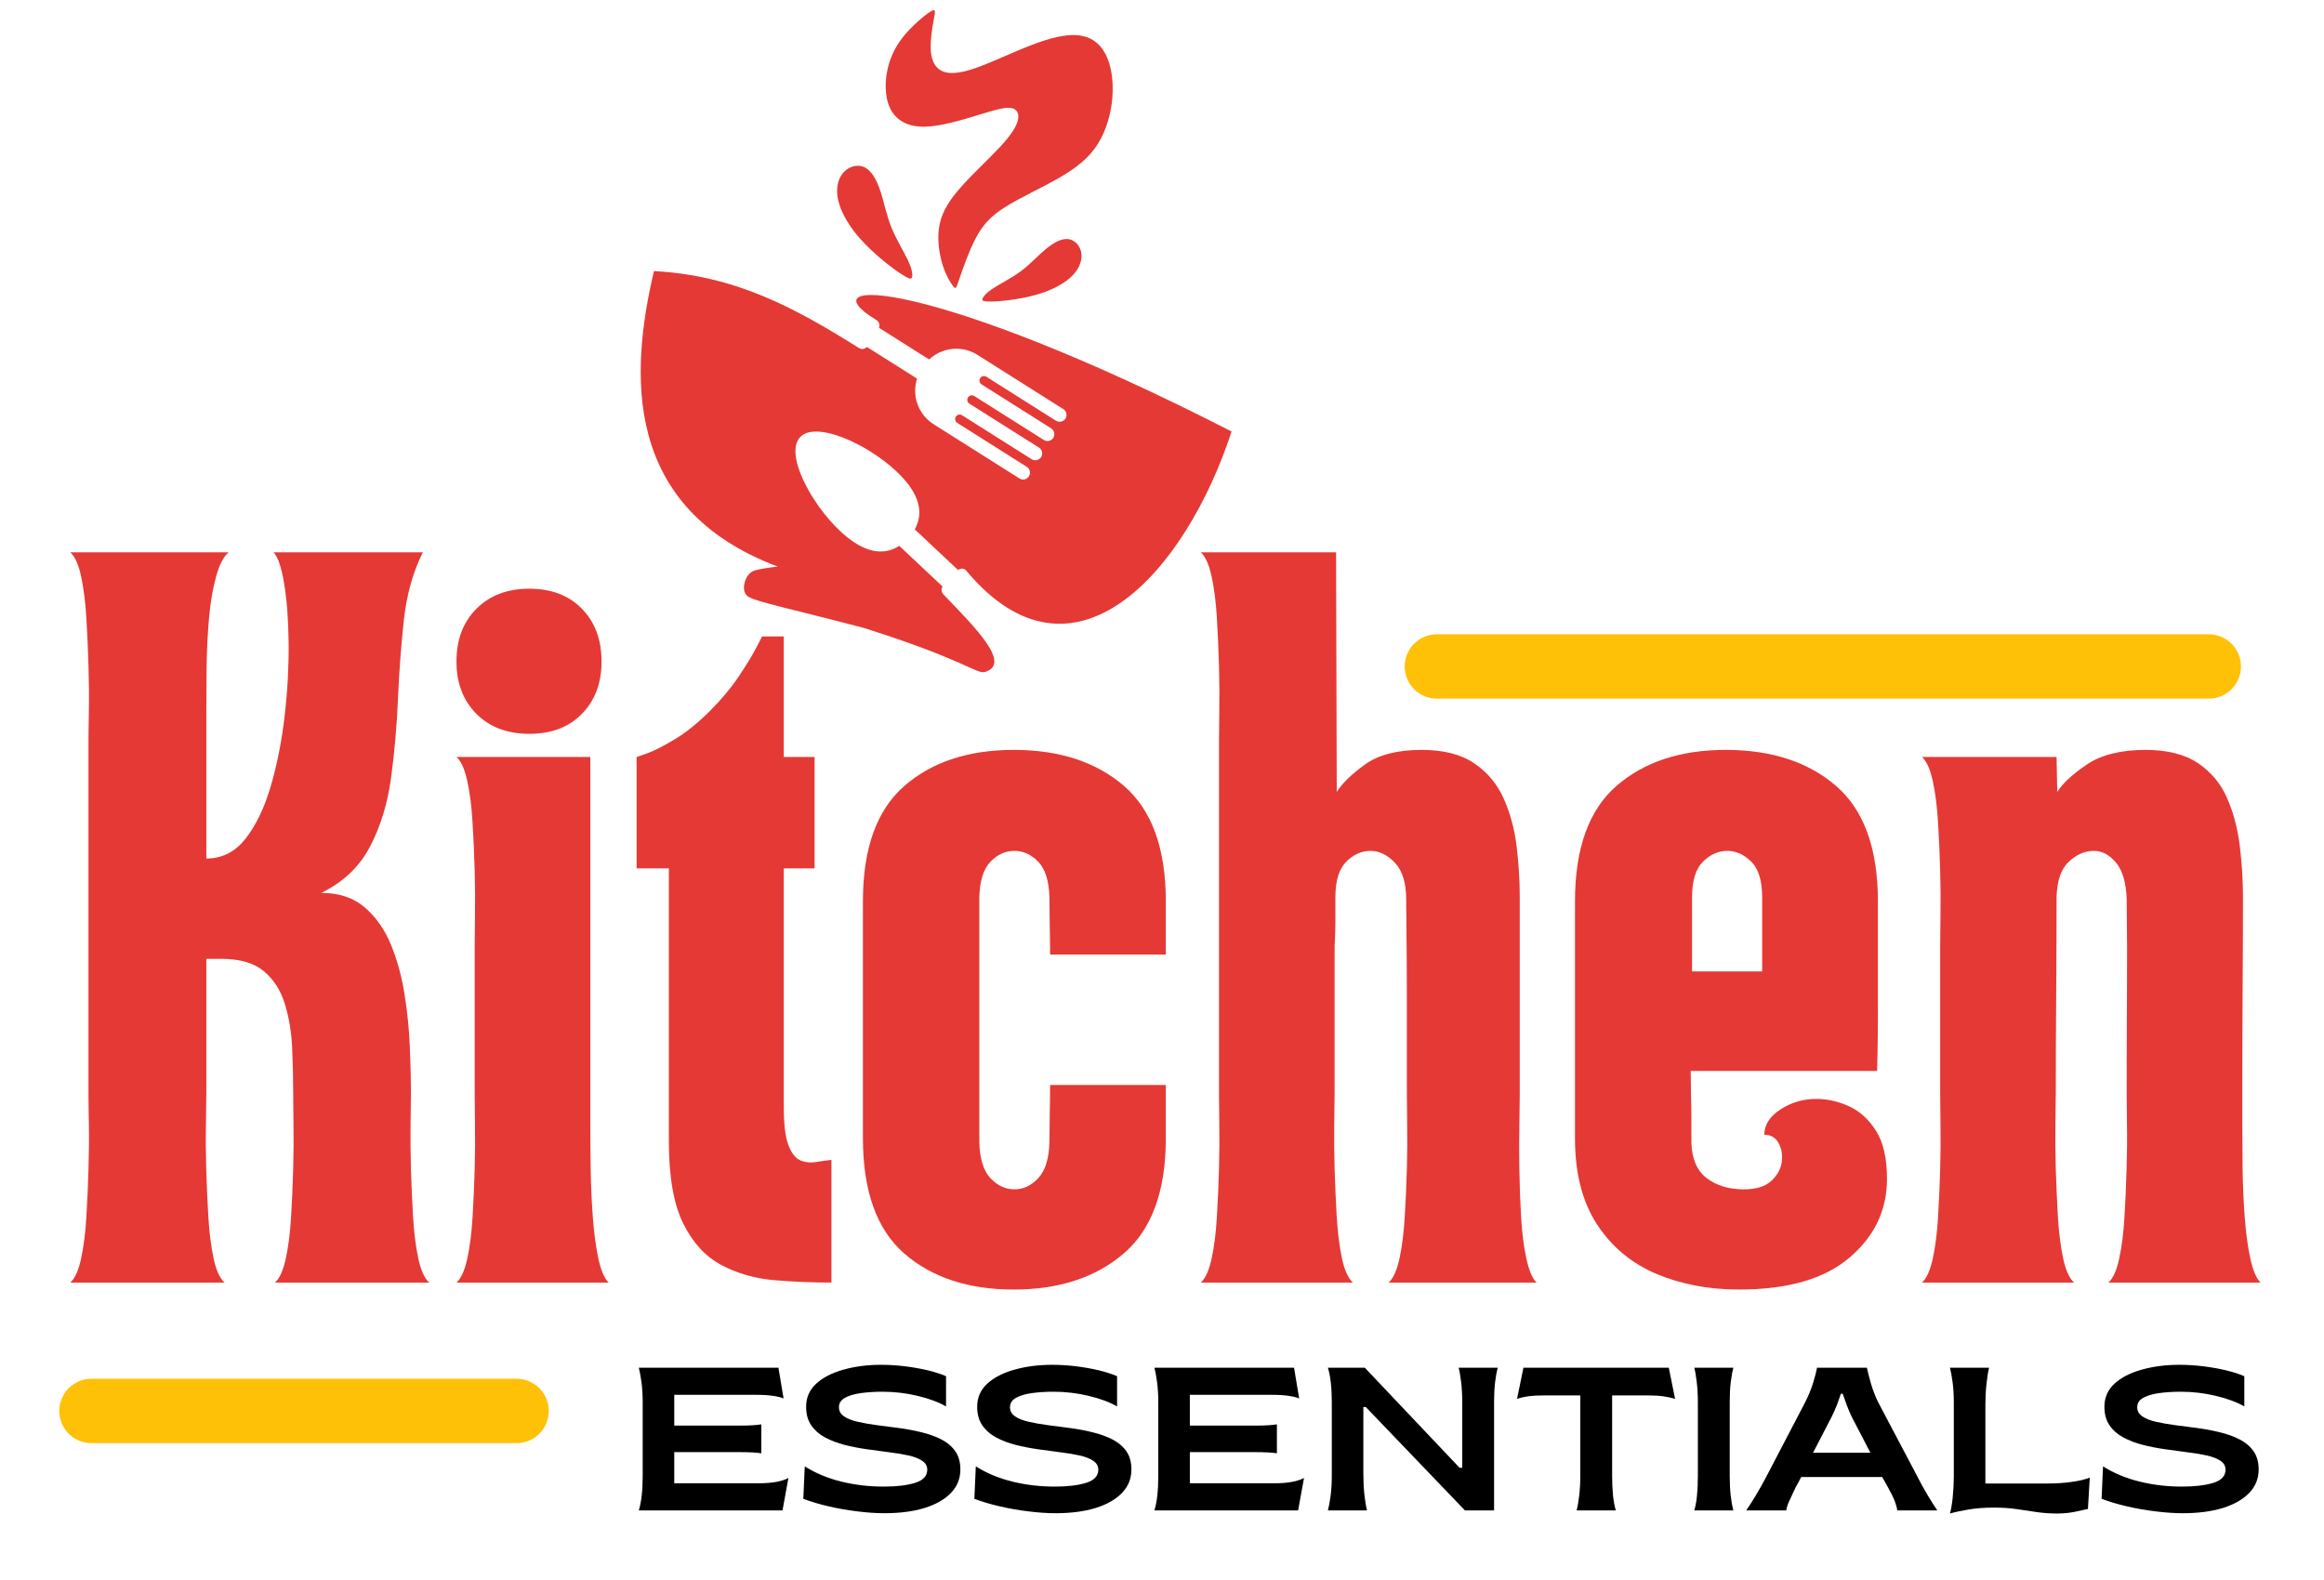
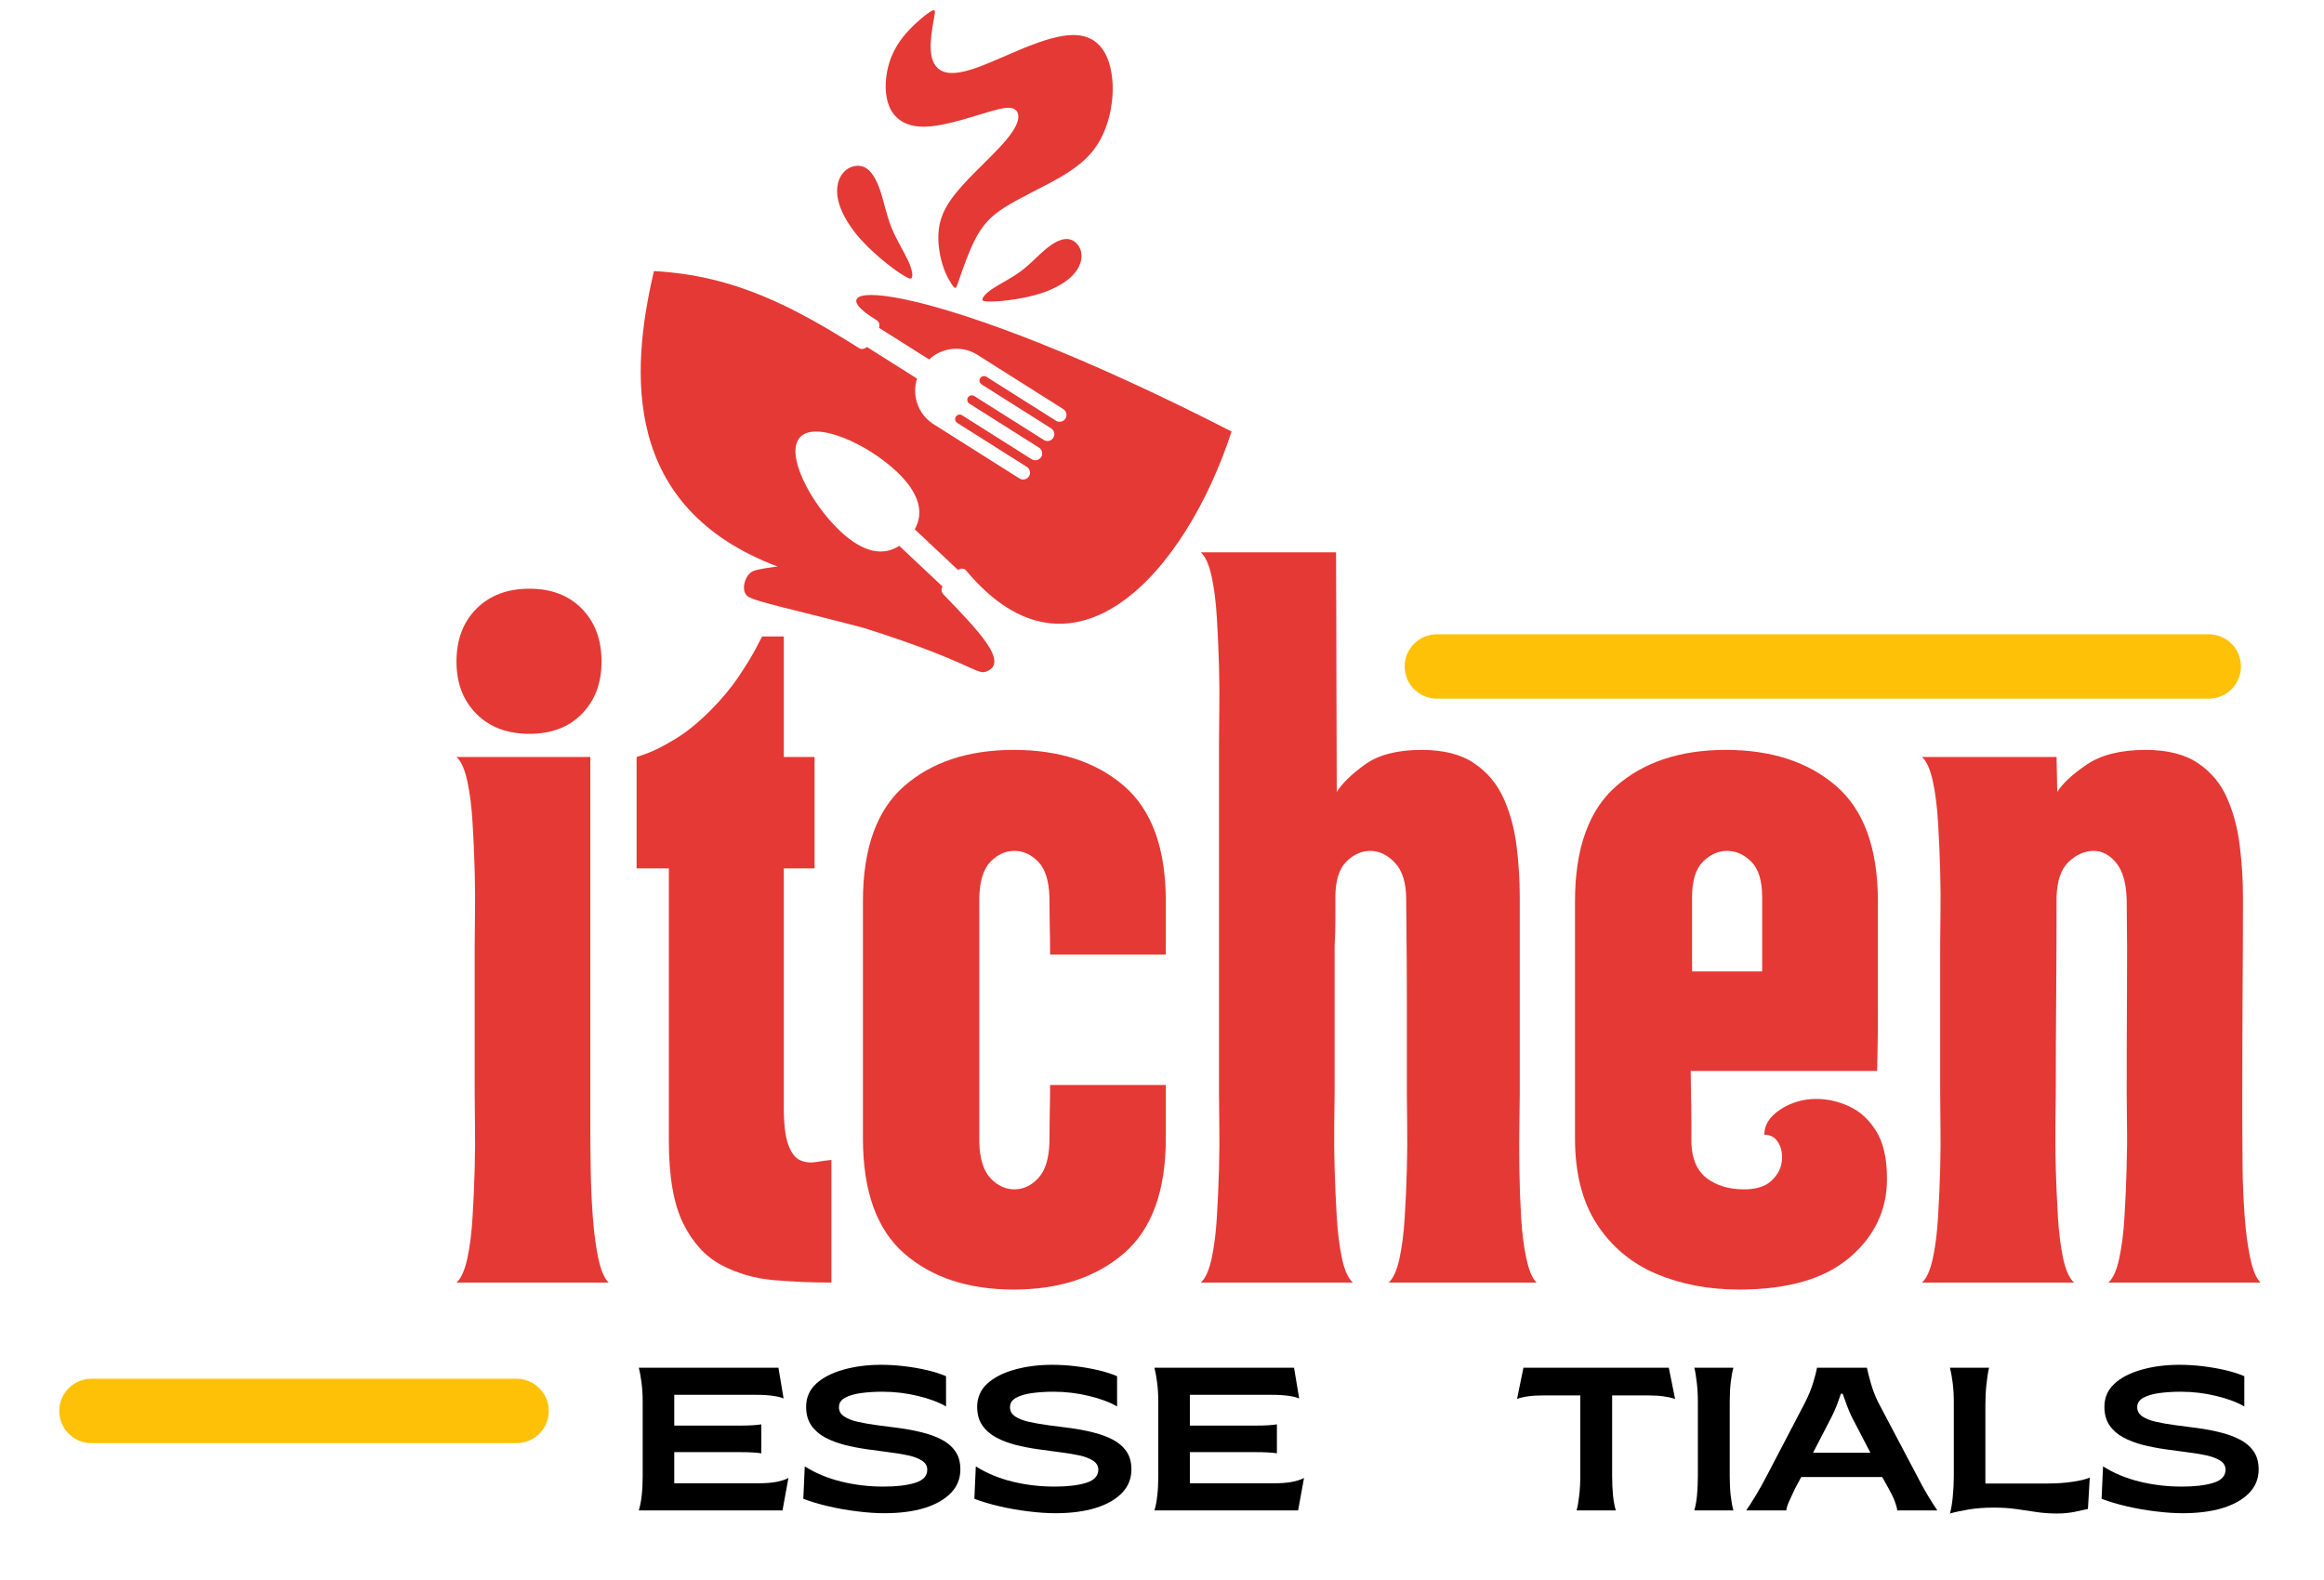
<svg xmlns="http://www.w3.org/2000/svg" width="500" zoomAndPan="magnify" viewBox="0 0 375 255" height="340" preserveAspectRatio="xMidYMid meet" version="1.2">
  <defs>
    <clipPath id="de07cadefe">
      <path d="M 0.441 87 L 362.359 87 L 362.359 246 L 0.441 246 Z M 0.441 87 " />
    </clipPath>
    <clipPath id="34c4ac1ad1">
      <rect x="0" width="363" y="0" height="159" />
    </clipPath>
    <clipPath id="b6cad312f3">
      <path d="M 96 42 L 191.648 42 L 191.648 108 L 96 108 Z M 96 42 " />
    </clipPath>
    <clipPath id="907f313f97">
      <path d="M 135 0.441 L 173 0.441 L 173 46 L 135 46 Z M 135 0.441 " />
    </clipPath>
    <clipPath id="b70809ad2e">
      <path d="M 93 218 L 360 218 L 360 251.961 L 93 251.961 Z M 93 218 " />
    </clipPath>
    <clipPath id="e12877ed90">
      <rect x="0" width="267" y="0" height="34" />
    </clipPath>
    <clipPath id="ecd0ab1887">
      <rect x="0" width="363" y="0" height="252" />
    </clipPath>
  </defs>
  <g id="bd058b33f3">
    <g transform="matrix(1,0,0,1,7,1)">
      <g clip-path="url(#ecd0ab1887)">
        <g clip-rule="nonzero" clip-path="url(#de07cadefe)">
          <g transform="matrix(1,0,0,1,-0,87)">
            <g id="9eb52525bb" clip-path="url(#34c4ac1ad1)">
              <g style="fill:#e53935;fill-opacity:1;">
                <g transform="translate(0.949, 118.997)">
-                   <path style="stroke:none" d="M 3.391 0 C 4.148 -0.676 4.734 -1.973 5.141 -3.891 C 5.555 -5.816 5.836 -8.039 5.984 -10.562 C 6.141 -13.094 6.254 -15.676 6.328 -18.312 C 6.41 -20.957 6.43 -23.375 6.391 -25.562 C 6.348 -27.75 6.328 -29.445 6.328 -30.656 L 6.328 -87.203 C 6.328 -88.41 6.348 -90.109 6.391 -92.297 C 6.43 -94.484 6.41 -96.895 6.328 -99.531 C 6.254 -102.176 6.141 -104.758 5.984 -107.281 C 5.836 -109.812 5.555 -112.035 5.141 -113.953 C 4.734 -115.879 4.148 -117.18 3.391 -117.859 L 28.953 -117.859 C 28.129 -117.18 27.453 -115.879 26.922 -113.953 C 26.391 -112.035 26.008 -109.812 25.781 -107.281 C 25.562 -104.758 25.43 -102.176 25.391 -99.531 C 25.359 -96.895 25.344 -94.484 25.344 -92.297 C 25.344 -90.109 25.344 -88.41 25.344 -87.203 L 25.344 -68.438 C 27.906 -68.438 30.031 -69.523 31.719 -71.703 C 33.414 -73.891 34.773 -76.754 35.797 -80.297 C 36.816 -83.848 37.551 -87.617 38 -91.609 C 38.457 -95.609 38.664 -99.492 38.625 -103.266 C 38.582 -107.035 38.336 -110.238 37.891 -112.875 C 37.441 -115.52 36.875 -117.18 36.188 -117.859 L 60.281 -117.859 C 58.695 -114.691 57.676 -111.051 57.219 -106.938 C 56.77 -102.832 56.453 -98.57 56.266 -94.156 C 56.078 -89.75 55.703 -85.488 55.141 -81.375 C 54.578 -77.27 53.445 -73.594 51.75 -70.344 C 50.051 -67.102 47.43 -64.617 43.891 -62.891 C 46.754 -62.891 49.086 -62.113 50.891 -60.562 C 52.703 -59.02 54.117 -57.004 55.141 -54.516 C 56.16 -52.023 56.895 -49.328 57.344 -46.422 C 57.801 -43.523 58.082 -40.68 58.188 -37.891 C 58.301 -35.098 58.359 -32.688 58.359 -30.656 C 58.359 -29.445 58.336 -27.75 58.297 -25.562 C 58.266 -23.375 58.285 -20.957 58.359 -18.312 C 58.441 -15.676 58.555 -13.094 58.703 -10.562 C 58.859 -8.039 59.141 -5.816 59.547 -3.891 C 59.961 -1.973 60.551 -0.676 61.312 0 L 36.422 0 C 37.172 -0.676 37.754 -1.973 38.172 -3.891 C 38.586 -5.816 38.867 -8.039 39.016 -10.562 C 39.172 -13.094 39.285 -15.676 39.359 -18.312 C 39.43 -20.957 39.445 -23.375 39.406 -25.562 C 39.375 -27.75 39.359 -29.445 39.359 -30.656 C 39.359 -33.062 39.301 -35.508 39.188 -38 C 39.07 -40.488 38.676 -42.828 38 -45.016 C 37.32 -47.203 36.191 -48.953 34.609 -50.266 C 33.023 -51.586 30.727 -52.25 27.719 -52.25 L 25.344 -52.25 L 25.344 -30.656 C 25.344 -29.445 25.32 -27.75 25.281 -25.562 C 25.238 -23.375 25.254 -20.957 25.328 -18.312 C 25.41 -15.676 25.523 -13.094 25.672 -10.562 C 25.828 -8.039 26.109 -5.816 26.516 -3.891 C 26.93 -1.973 27.52 -0.676 28.281 0 Z M 3.391 0 " />
-                 </g>
+                   </g>
              </g>
              <g style="fill:#e53935;fill-opacity:1;">
                <g transform="translate(64.392, 118.997)">
                  <path style="stroke:none" d="M 26.812 0 L 2.266 0 C 3.016 -0.676 3.598 -1.973 4.016 -3.891 C 4.43 -5.816 4.711 -8.039 4.859 -10.562 C 5.016 -13.094 5.129 -15.676 5.203 -18.312 C 5.273 -20.957 5.289 -23.375 5.25 -25.562 C 5.219 -27.75 5.203 -29.445 5.203 -30.656 L 5.203 -54.172 C 5.203 -55.379 5.219 -57.078 5.25 -59.266 C 5.289 -61.453 5.273 -63.863 5.203 -66.5 C 5.129 -69.145 5.016 -71.727 4.859 -74.25 C 4.711 -76.781 4.43 -79.004 4.016 -80.922 C 3.598 -82.848 3.016 -84.148 2.266 -84.828 L 23.859 -84.828 L 23.859 -30.656 C 23.859 -29.445 23.859 -27.75 23.859 -25.562 C 23.859 -23.375 23.879 -20.957 23.922 -18.312 C 23.961 -15.676 24.078 -13.094 24.266 -10.562 C 24.453 -8.039 24.75 -5.816 25.156 -3.891 C 25.57 -1.973 26.125 -0.676 26.812 0 Z M 2.266 -100.219 C 2.266 -103.758 3.336 -106.602 5.484 -108.75 C 7.629 -110.906 10.477 -111.984 14.031 -111.984 C 17.57 -111.984 20.395 -110.906 22.5 -108.75 C 24.613 -106.602 25.672 -103.758 25.672 -100.219 C 25.672 -96.75 24.613 -93.938 22.5 -91.781 C 20.395 -89.633 17.57 -88.562 14.031 -88.562 C 10.477 -88.562 7.629 -89.633 5.484 -91.781 C 3.336 -93.938 2.266 -96.75 2.266 -100.219 Z M 2.266 -100.219 " />
                </g>
              </g>
              <g style="fill:#e53935;fill-opacity:1;">
                <g transform="translate(93.456, 118.997)">
                  <path style="stroke:none" d="M 7.469 -66.844 L 2.266 -66.844 L 2.266 -84.828 C 2.336 -84.828 2.938 -85.035 4.062 -85.453 C 5.195 -85.867 6.672 -86.625 8.484 -87.719 C 10.297 -88.812 12.18 -90.336 14.141 -92.297 C 15.953 -94.109 17.477 -95.938 18.719 -97.781 C 19.957 -99.625 20.898 -101.164 21.547 -102.406 C 22.191 -103.656 22.516 -104.281 22.516 -104.281 L 26.016 -104.281 L 26.016 -84.828 L 30.984 -84.828 L 30.984 -66.844 L 26.016 -66.844 L 26.016 -28.281 C 26.016 -25.562 26.258 -23.539 26.75 -22.219 C 27.238 -20.906 27.879 -20.078 28.672 -19.734 C 29.461 -19.398 30.312 -19.305 31.219 -19.453 C 32.125 -19.609 32.953 -19.723 33.703 -19.797 L 33.703 0 C 30.609 0 27.516 -0.129 24.422 -0.391 C 21.336 -0.66 18.516 -1.473 15.953 -2.828 C 13.391 -4.18 11.332 -6.422 9.781 -9.547 C 8.238 -12.68 7.469 -17.113 7.469 -22.844 Z M 7.469 -66.844 " />
                </g>
              </g>
              <g style="fill:#e53935;fill-opacity:1;">
                <g transform="translate(128.288, 118.997)">
                  <path style="stroke:none" d="M 3.953 -61.531 C 3.953 -70.051 6.176 -76.254 10.625 -80.141 C 15.082 -84.023 20.969 -85.969 28.281 -85.969 C 35.664 -85.969 41.602 -84.023 46.094 -80.141 C 50.582 -76.254 52.828 -70.051 52.828 -61.531 L 52.828 -52.938 L 34.156 -52.938 C 34.156 -54.445 34.133 -56.086 34.094 -57.859 C 34.062 -59.629 34.047 -61.078 34.047 -62.203 C 33.973 -64.848 33.367 -66.754 32.234 -67.922 C 31.109 -69.086 29.828 -69.672 28.391 -69.672 C 26.953 -69.672 25.664 -69.086 24.531 -67.922 C 23.406 -66.754 22.805 -64.848 22.734 -62.203 C 22.734 -55.566 22.734 -48.969 22.734 -42.406 C 22.734 -35.852 22.734 -29.258 22.734 -22.625 C 22.805 -19.977 23.406 -18.051 24.531 -16.844 C 25.664 -15.645 26.953 -15.047 28.391 -15.047 C 29.828 -15.047 31.109 -15.645 32.234 -16.844 C 33.367 -18.051 33.973 -19.977 34.047 -22.625 C 34.047 -23.75 34.062 -25.219 34.094 -27.031 C 34.133 -28.844 34.156 -30.461 34.156 -31.891 L 52.828 -31.891 L 52.828 -23.297 C 52.828 -14.773 50.562 -8.57 46.031 -4.688 C 41.508 -0.812 35.594 1.125 28.281 1.125 C 20.969 1.125 15.082 -0.812 10.625 -4.688 C 6.176 -8.57 3.953 -14.773 3.953 -23.297 Z M 3.953 -61.531 " />
                </g>
              </g>
              <g style="fill:#e53935;fill-opacity:1;">
                <g transform="translate(184.494, 118.997)">
-                   <path style="stroke:none" d="M 26.812 0 L 2.266 0 C 3.016 -0.676 3.598 -1.973 4.016 -3.891 C 4.43 -5.816 4.711 -8.039 4.859 -10.562 C 5.016 -13.094 5.129 -15.676 5.203 -18.312 C 5.273 -20.957 5.289 -23.375 5.25 -25.562 C 5.219 -27.75 5.203 -29.445 5.203 -30.656 L 5.203 -87.203 C 5.203 -88.41 5.219 -90.109 5.25 -92.297 C 5.289 -94.484 5.273 -96.895 5.203 -99.531 C 5.129 -102.176 5.016 -104.758 4.859 -107.281 C 4.711 -109.812 4.43 -112.035 4.016 -113.953 C 3.598 -115.879 3.016 -117.18 2.266 -117.859 L 24.094 -117.859 L 24.203 -79.172 C 25.035 -80.535 26.547 -82.008 28.734 -83.594 C 30.922 -85.176 33.973 -85.969 37.891 -85.969 C 41.43 -85.969 44.258 -85.25 46.375 -83.812 C 48.488 -82.383 50.07 -80.5 51.125 -78.156 C 52.176 -75.82 52.875 -73.258 53.219 -70.469 C 53.562 -67.676 53.734 -64.922 53.734 -62.203 C 53.734 -58.285 53.734 -54.664 53.734 -51.344 C 53.734 -48.031 53.734 -44.711 53.734 -41.391 C 53.734 -38.078 53.734 -34.422 53.734 -30.422 C 53.734 -29.211 53.711 -27.535 53.672 -25.391 C 53.629 -23.242 53.629 -20.848 53.672 -18.203 C 53.711 -15.566 53.805 -13.004 53.953 -10.516 C 54.098 -8.023 54.379 -5.816 54.797 -3.891 C 55.211 -1.973 55.758 -0.676 56.438 0 L 32.578 0 C 33.328 -0.676 33.91 -1.973 34.328 -3.891 C 34.742 -5.816 35.023 -8.039 35.172 -10.562 C 35.328 -13.094 35.441 -15.676 35.516 -18.312 C 35.586 -20.957 35.602 -23.375 35.562 -25.562 C 35.531 -27.75 35.516 -29.445 35.516 -30.656 C 35.516 -35.707 35.516 -40.551 35.516 -45.188 C 35.516 -49.82 35.492 -53.664 35.453 -56.719 C 35.422 -59.781 35.406 -61.5 35.406 -61.875 C 35.406 -64.508 34.801 -66.469 33.594 -67.75 C 32.383 -69.031 31.066 -69.672 29.641 -69.672 C 28.203 -69.672 26.898 -69.086 25.734 -67.922 C 24.566 -66.754 23.984 -64.848 23.984 -62.203 C 23.984 -61.078 23.984 -59.852 23.984 -58.531 C 23.984 -57.207 23.941 -55.797 23.859 -54.297 C 23.859 -51.648 23.859 -49.422 23.859 -47.609 C 23.859 -45.805 23.859 -44.094 23.859 -42.469 C 23.859 -40.852 23.859 -39.141 23.859 -37.328 C 23.859 -35.516 23.859 -33.289 23.859 -30.656 C 23.859 -29.445 23.836 -27.75 23.797 -25.562 C 23.766 -23.375 23.785 -20.957 23.859 -18.312 C 23.941 -15.676 24.055 -13.094 24.203 -10.562 C 24.359 -8.039 24.641 -5.816 25.047 -3.891 C 25.461 -1.973 26.051 -0.676 26.812 0 Z M 26.812 0 " />
+                   <path style="stroke:none" d="M 26.812 0 L 2.266 0 C 3.016 -0.676 3.598 -1.973 4.016 -3.891 C 4.43 -5.816 4.711 -8.039 4.859 -10.562 C 5.016 -13.094 5.129 -15.676 5.203 -18.312 C 5.273 -20.957 5.289 -23.375 5.25 -25.562 C 5.219 -27.75 5.203 -29.445 5.203 -30.656 L 5.203 -87.203 C 5.203 -88.41 5.219 -90.109 5.25 -92.297 C 5.289 -94.484 5.273 -96.895 5.203 -99.531 C 5.129 -102.176 5.016 -104.758 4.859 -107.281 C 4.711 -109.812 4.43 -112.035 4.016 -113.953 C 3.598 -115.879 3.016 -117.18 2.266 -117.859 L 24.094 -117.859 L 24.203 -79.172 C 25.035 -80.535 26.547 -82.008 28.734 -83.594 C 30.922 -85.176 33.973 -85.969 37.891 -85.969 C 41.43 -85.969 44.258 -85.25 46.375 -83.812 C 48.488 -82.383 50.07 -80.5 51.125 -78.156 C 52.176 -75.82 52.875 -73.258 53.219 -70.469 C 53.562 -67.676 53.734 -64.922 53.734 -62.203 C 53.734 -58.285 53.734 -54.664 53.734 -51.344 C 53.734 -48.031 53.734 -44.711 53.734 -41.391 C 53.734 -38.078 53.734 -34.422 53.734 -30.422 C 53.734 -29.211 53.711 -27.535 53.672 -25.391 C 53.629 -23.242 53.629 -20.848 53.672 -18.203 C 53.711 -15.566 53.805 -13.004 53.953 -10.516 C 54.098 -8.023 54.379 -5.816 54.797 -3.891 C 55.211 -1.973 55.758 -0.676 56.438 0 L 32.578 0 C 33.328 -0.676 33.91 -1.973 34.328 -3.891 C 34.742 -5.816 35.023 -8.039 35.172 -10.562 C 35.328 -13.094 35.441 -15.676 35.516 -18.312 C 35.586 -20.957 35.602 -23.375 35.562 -25.562 C 35.531 -27.75 35.516 -29.445 35.516 -30.656 C 35.516 -35.707 35.516 -40.551 35.516 -45.188 C 35.516 -49.82 35.492 -53.664 35.453 -56.719 C 35.422 -59.781 35.406 -61.5 35.406 -61.875 C 35.406 -64.508 34.801 -66.469 33.594 -67.75 C 32.383 -69.031 31.066 -69.672 29.641 -69.672 C 28.203 -69.672 26.898 -69.086 25.734 -67.922 C 24.566 -66.754 23.984 -64.848 23.984 -62.203 C 23.984 -61.078 23.984 -59.852 23.984 -58.531 C 23.984 -57.207 23.941 -55.797 23.859 -54.297 C 23.859 -45.805 23.859 -44.094 23.859 -42.469 C 23.859 -40.852 23.859 -39.141 23.859 -37.328 C 23.859 -35.516 23.859 -33.289 23.859 -30.656 C 23.859 -29.445 23.836 -27.75 23.797 -25.562 C 23.766 -23.375 23.785 -20.957 23.859 -18.312 C 23.941 -15.676 24.055 -13.094 24.203 -10.562 C 24.359 -8.039 24.641 -5.816 25.047 -3.891 C 25.461 -1.973 26.051 -0.676 26.812 0 Z M 26.812 0 " />
                </g>
              </g>
              <g style="fill:#e53935;fill-opacity:1;">
                <g transform="translate(243.187, 118.997)">
                  <path style="stroke:none" d="M 3.953 -61.531 C 3.953 -70.051 6.176 -76.254 10.625 -80.141 C 15.082 -84.023 20.969 -85.969 28.281 -85.969 C 35.664 -85.969 41.602 -84.023 46.094 -80.141 C 50.582 -76.254 52.828 -70.051 52.828 -61.531 L 52.828 -52.938 C 52.828 -49.695 52.828 -46.641 52.828 -43.766 C 52.828 -40.898 52.805 -38.582 52.766 -36.812 C 52.723 -35.039 52.703 -34.156 52.703 -34.156 L 22.625 -34.156 C 22.625 -33.176 22.641 -31.93 22.672 -30.422 C 22.711 -28.922 22.734 -27.43 22.734 -25.953 C 22.734 -24.484 22.734 -23.375 22.734 -22.625 C 22.805 -19.977 23.633 -18.051 25.219 -16.844 C 26.801 -15.645 28.801 -15.047 31.219 -15.047 C 33.176 -15.047 34.645 -15.5 35.625 -16.406 C 36.602 -17.312 37.164 -18.328 37.312 -19.453 C 37.469 -20.586 37.301 -21.602 36.812 -22.5 C 36.32 -23.406 35.551 -23.859 34.5 -23.859 C 34.5 -25.441 35.363 -26.801 37.094 -27.938 C 38.832 -29.07 40.758 -29.641 42.875 -29.641 C 44.676 -29.641 46.441 -29.242 48.172 -28.453 C 49.91 -27.66 51.363 -26.336 52.531 -24.484 C 53.707 -22.641 54.297 -20.055 54.297 -16.734 C 54.297 -11.68 52.273 -7.441 48.234 -4.016 C 44.203 -0.586 38.266 1.125 30.422 1.125 C 25.523 1.125 21.078 0.281 17.078 -1.406 C 13.078 -3.102 9.891 -5.758 7.516 -9.375 C 5.141 -13 3.953 -17.641 3.953 -23.297 Z M 22.844 -62.203 L 22.844 -50.219 L 34.156 -50.219 L 34.156 -62.203 C 34.156 -64.848 33.57 -66.754 32.406 -67.922 C 31.238 -69.086 29.938 -69.672 28.5 -69.672 C 27.07 -69.672 25.77 -69.086 24.594 -67.922 C 23.426 -66.754 22.844 -64.848 22.844 -62.203 Z M 22.844 -62.203 " />
                </g>
              </g>
              <g style="fill:#e53935;fill-opacity:1;">
                <g transform="translate(300.863, 118.997)">
                  <path style="stroke:none" d="M 2.266 0 C 3.016 -0.676 3.598 -1.973 4.016 -3.891 C 4.43 -5.816 4.711 -8.039 4.859 -10.562 C 5.016 -13.094 5.129 -15.676 5.203 -18.312 C 5.273 -20.957 5.289 -23.375 5.25 -25.562 C 5.219 -27.75 5.203 -29.445 5.203 -30.656 C 5.203 -33.289 5.203 -35.516 5.203 -37.328 C 5.203 -39.141 5.203 -40.836 5.203 -42.422 C 5.203 -44.004 5.203 -45.695 5.203 -47.5 C 5.203 -49.312 5.203 -51.535 5.203 -54.172 C 5.203 -55.379 5.219 -57.078 5.25 -59.266 C 5.289 -61.453 5.273 -63.863 5.203 -66.5 C 5.129 -69.145 5.016 -71.727 4.859 -74.25 C 4.711 -76.781 4.43 -79.004 4.016 -80.922 C 3.598 -82.848 3.016 -84.148 2.266 -84.828 L 23.984 -84.828 L 24.094 -79.172 C 24.926 -80.535 26.508 -82.008 28.844 -83.594 C 31.176 -85.176 34.344 -85.969 38.344 -85.969 C 41.883 -85.969 44.711 -85.25 46.828 -83.812 C 48.941 -82.383 50.504 -80.5 51.516 -78.156 C 52.535 -75.82 53.211 -73.258 53.547 -70.469 C 53.891 -67.676 54.062 -64.922 54.062 -62.203 C 54.062 -56.93 54.039 -51.672 54 -46.422 C 53.969 -41.18 53.953 -35.926 53.953 -30.656 C 53.953 -29.445 53.953 -27.75 53.953 -25.562 C 53.953 -23.375 53.969 -20.957 54 -18.312 C 54.039 -15.676 54.156 -13.094 54.344 -10.562 C 54.531 -8.039 54.832 -5.816 55.25 -3.891 C 55.664 -1.973 56.211 -0.676 56.891 0 L 32.344 0 C 33.102 -0.676 33.688 -1.973 34.094 -3.891 C 34.508 -5.816 34.789 -8.039 34.938 -10.562 C 35.094 -13.094 35.207 -15.676 35.281 -18.312 C 35.363 -20.957 35.383 -23.375 35.344 -25.562 C 35.312 -27.75 35.297 -29.445 35.297 -30.656 C 35.297 -35.926 35.312 -41.16 35.344 -46.359 C 35.383 -51.566 35.367 -56.738 35.297 -61.875 C 35.211 -64.508 34.645 -66.469 33.594 -67.75 C 32.539 -69.031 31.332 -69.672 29.969 -69.672 C 28.539 -69.672 27.203 -69.086 25.953 -67.922 C 24.711 -66.754 24.055 -64.848 23.984 -62.203 C 23.984 -56.93 23.961 -51.672 23.922 -46.422 C 23.879 -41.18 23.859 -35.926 23.859 -30.656 C 23.859 -29.445 23.836 -27.75 23.797 -25.562 C 23.766 -23.375 23.785 -20.957 23.859 -18.312 C 23.941 -15.676 24.055 -13.094 24.203 -10.562 C 24.359 -8.039 24.641 -5.816 25.047 -3.891 C 25.461 -1.973 26.051 -0.676 26.812 0 Z M 2.266 0 " />
                </g>
              </g>
            </g>
          </g>
        </g>
        <path style="fill:none;stroke-width:13;stroke-linecap:round;stroke-linejoin:miter;stroke:#ffc107;stroke-opacity:1;stroke-miterlimit:4;" d="M 6.5 6.501 L 162.384 6.501 " transform="matrix(0.799,0,0,0.799,219.66,101.366)" />
        <g clip-rule="nonzero" clip-path="url(#b6cad312f3)">
          <path style=" stroke:none;fill-rule:evenodd;fill:#e53935;fill-opacity:1;" d="M 98.52 42.75 C 111.605 43.457 121.102 48.566 131.598 55.168 C 132.016 55.43 132.555 55.344 132.875 54.988 L 140.973 60.105 C 140.105 62.809 141.129 65.875 143.633 67.457 L 157.504 76.223 C 158.02 76.547 158.707 76.391 159.031 75.875 C 159.359 75.359 159.203 74.672 158.688 74.348 C 154.945 71.98 151.203 69.617 147.461 67.25 C 147.121 67.035 147.02 66.586 147.234 66.246 C 147.445 65.906 147.898 65.805 148.238 66.02 L 159.465 73.113 C 159.98 73.438 160.668 73.285 160.996 72.77 C 161.32 72.254 161.164 71.566 160.648 71.238 L 149.422 64.145 C 149.082 63.93 148.984 63.48 149.195 63.141 C 149.41 62.801 149.863 62.699 150.203 62.914 L 161.43 70.008 C 161.945 70.332 162.633 70.18 162.957 69.664 C 163.285 69.148 163.129 68.457 162.613 68.133 L 151.387 61.039 C 151.047 60.824 150.945 60.371 151.16 60.031 C 151.375 59.695 151.824 59.59 152.164 59.805 L 163.391 66.902 C 163.906 67.227 164.598 67.07 164.922 66.555 C 165.246 66.039 165.09 65.352 164.578 65.027 L 150.707 56.262 C 148.203 54.68 144.992 55.07 142.926 57.016 L 134.828 51.898 C 135.012 51.457 134.863 50.922 134.441 50.668 C 122.582 43.492 143.203 43.773 191.727 68.641 C 184.301 91.414 166.141 111.789 148.883 91.062 C 148.566 90.684 147.977 90.707 147.594 90.996 L 140.605 84.43 C 142.004 81.945 141.617 78.805 137.645 75.07 C 132.84 70.555 124.609 66.887 122.105 69.555 C 119.602 72.219 123.773 80.207 128.578 84.723 C 132.551 88.453 135.711 88.645 138.102 87.094 L 145.09 93.66 C 144.824 94.059 144.895 94.586 145.238 94.941 C 150.719 100.629 156.09 106.066 152.023 107.426 C 150.586 107.906 148.977 105.582 132.367 100.34 C 121.398 97.434 114.797 96.109 113.629 95.223 C 112.461 94.34 113.188 91.688 114.574 91.152 C 115.383 90.84 117.141 90.594 118.48 90.438 C 93.406 80.969 94.648 59.223 98.52 42.75 Z M 98.52 42.75 " />
        </g>
        <g clip-rule="nonzero" clip-path="url(#907f313f97)">
          <path style=" stroke:none;fill-rule:evenodd;fill:#e53935;fill-opacity:1;" d="M 146.82 45.219 C 146.406 44.699 145.625 43.477 145.062 41.629 C 144.504 39.785 144.156 37.32 144.633 35.129 C 145.105 32.941 146.398 31.027 148.301 28.922 C 150.199 26.812 152.699 24.512 154.402 22.676 C 156.102 20.836 157 19.465 157.25 18.398 C 157.496 17.336 157.098 16.578 156.121 16.426 C 155.145 16.273 153.594 16.723 151.023 17.508 C 148.453 18.293 144.863 19.41 142.184 19.449 C 139.504 19.488 137.73 18.453 136.789 16.789 C 135.848 15.121 135.742 12.828 136.109 10.727 C 136.477 8.625 137.316 6.723 138.742 4.934 C 140.168 3.145 142.18 1.469 143.117 0.887 C 144.055 0.301 143.922 0.801 143.68 2.113 C 143.438 3.426 143.078 5.543 143.195 7.18 C 143.312 8.82 143.902 9.973 145.047 10.484 C 146.188 10.996 147.887 10.867 150.43 9.98 C 152.973 9.098 156.363 7.457 159.34 6.309 C 162.32 5.16 164.887 4.496 166.914 4.684 C 168.941 4.871 170.426 5.906 171.363 7.684 C 172.305 9.465 172.695 11.988 172.496 14.645 C 172.297 17.297 171.512 20.082 170.113 22.281 C 168.715 24.48 166.703 26.09 163.906 27.699 C 161.113 29.312 157.539 30.922 155.129 32.457 C 152.719 33.988 151.48 35.449 150.375 37.586 C 149.27 39.723 148.301 42.543 147.793 44.043 C 147.281 45.547 147.234 45.734 146.82 45.219 Z M 146.82 45.219 " />
        </g>
        <path style=" stroke:none;fill-rule:evenodd;fill:#e53935;fill-opacity:1;" d="M 151.535 47.234 C 151.625 46.891 152.141 46.258 153.293 45.508 C 154.445 44.754 156.242 43.875 157.75 42.75 C 159.262 41.625 160.484 40.25 161.734 39.211 C 162.984 38.176 164.254 37.477 165.32 37.578 C 166.387 37.688 167.246 38.598 167.461 39.723 C 167.68 40.852 167.254 42.195 166.156 43.363 C 165.062 44.535 163.297 45.535 161.336 46.219 C 159.379 46.898 157.223 47.266 155.652 47.461 C 154.082 47.656 153.094 47.676 152.438 47.66 C 151.777 47.641 151.445 47.578 151.535 47.234 Z M 151.535 47.234 " />
        <path style=" stroke:none;fill-rule:evenodd;fill:#e53935;fill-opacity:1;" d="M 140.172 43.727 C 140.293 43.332 140.168 42.41 139.492 40.98 C 138.82 39.547 137.594 37.613 136.797 35.602 C 136 33.594 135.629 31.512 135.031 29.75 C 134.434 27.984 133.613 26.535 132.512 25.996 C 131.406 25.461 130.016 25.832 129.125 26.805 C 128.234 27.773 127.844 29.344 128.211 31.145 C 128.578 32.949 129.699 34.988 131.203 36.836 C 132.711 38.68 134.598 40.336 136.012 41.469 C 137.43 42.605 138.379 43.219 139.035 43.598 C 139.691 43.977 140.055 44.117 140.172 43.727 Z M 140.172 43.727 " />
        <path style="fill:none;stroke-width:13;stroke-linecap:round;stroke-linejoin:miter;stroke:#ffc107;stroke-opacity:1;stroke-miterlimit:4;" d="M 6.501 6.498 L 92.361 6.498 " transform="matrix(0.799,0,-0,0.799,2.561,221.525)" />
        <g clip-rule="nonzero" clip-path="url(#b70809ad2e)">
          <g transform="matrix(1,0,0,1,93,218)">
            <g id="9a02dcd1de" clip-path="url(#e12877ed90)">
              <g style="fill:#000000;fill-opacity:1;">
                <g transform="translate(0.407, 24.769)">
                  <path style="stroke:none" d="M 2.672 0 C 3.086 -1.363 3.297 -3.207 3.297 -5.531 L 3.297 -17.5 C 3.297 -18.625 3.234 -19.664 3.109 -20.625 C 2.984 -21.594 2.836 -22.395 2.672 -23.031 L 25.203 -23.031 L 26.031 -18.062 C 25.656 -18.238 25.098 -18.379 24.359 -18.484 C 23.629 -18.598 22.691 -18.656 21.547 -18.656 L 8.391 -18.656 L 8.391 -13.688 L 18.984 -13.688 C 20.492 -13.688 21.645 -13.754 22.438 -13.891 L 22.438 -9.219 C 21.645 -9.344 20.492 -9.406 18.984 -9.406 L 8.391 -9.406 L 8.391 -4.375 L 21.781 -4.375 C 23.07 -4.375 24.113 -4.453 24.906 -4.609 C 25.695 -4.766 26.332 -4.973 26.812 -5.234 L 25.859 0 Z M 2.672 0 " />
                </g>
              </g>
              <g style="fill:#000000;fill-opacity:1;">
                <g transform="translate(28.403, 24.769)">
                  <path style="stroke:none" d="M 14.281 0.453 C 12.969 0.453 11.523 0.352 9.953 0.156 C 8.379 -0.031 6.832 -0.301 5.312 -0.656 C 3.789 -1.008 2.426 -1.414 1.219 -1.875 L 1.453 -7.109 C 3.18 -6.016 5.141 -5.195 7.328 -4.656 C 9.523 -4.113 11.812 -3.844 14.188 -3.844 C 16.27 -3.844 17.961 -4.047 19.266 -4.453 C 20.566 -4.859 21.219 -5.566 21.219 -6.578 C 21.219 -7.172 20.941 -7.648 20.391 -8.016 C 19.848 -8.379 19.109 -8.664 18.172 -8.875 C 17.242 -9.082 16.195 -9.254 15.031 -9.391 C 13.875 -9.535 12.68 -9.695 11.453 -9.875 C 10.223 -10.051 9.023 -10.285 7.859 -10.578 C 6.703 -10.879 5.656 -11.281 4.719 -11.781 C 3.789 -12.281 3.051 -12.93 2.5 -13.734 C 1.945 -14.535 1.672 -15.531 1.672 -16.719 C 1.672 -18.207 2.211 -19.453 3.297 -20.453 C 4.391 -21.453 5.859 -22.207 7.703 -22.719 C 9.547 -23.238 11.57 -23.5 13.781 -23.5 C 15.031 -23.5 16.297 -23.422 17.578 -23.266 C 18.867 -23.109 20.086 -22.895 21.234 -22.625 C 22.391 -22.352 23.395 -22.031 24.25 -21.656 L 24.25 -16.781 C 23.039 -17.477 21.516 -18.047 19.672 -18.484 C 17.828 -18.93 15.93 -19.156 13.984 -19.156 C 12.754 -19.156 11.602 -19.082 10.531 -18.938 C 9.457 -18.789 8.594 -18.535 7.938 -18.172 C 7.289 -17.816 6.969 -17.312 6.969 -16.656 C 6.969 -16.039 7.242 -15.547 7.797 -15.172 C 8.348 -14.797 9.086 -14.504 10.016 -14.297 C 10.953 -14.086 12 -13.906 13.156 -13.75 C 14.32 -13.602 15.523 -13.445 16.766 -13.281 C 18.004 -13.113 19.203 -12.883 20.359 -12.594 C 21.523 -12.312 22.57 -11.93 23.5 -11.453 C 24.438 -10.973 25.18 -10.344 25.734 -9.562 C 26.285 -8.781 26.562 -7.797 26.562 -6.609 C 26.562 -5.141 26.055 -3.879 25.047 -2.828 C 24.035 -1.773 22.613 -0.961 20.781 -0.391 C 18.945 0.172 16.781 0.453 14.281 0.453 Z M 14.281 0.453 " />
                </g>
              </g>
              <g style="fill:#000000;fill-opacity:1;">
                <g transform="translate(56.004, 24.769)">
                  <path style="stroke:none" d="M 14.281 0.453 C 12.969 0.453 11.523 0.352 9.953 0.156 C 8.379 -0.031 6.832 -0.301 5.312 -0.656 C 3.789 -1.008 2.426 -1.414 1.219 -1.875 L 1.453 -7.109 C 3.18 -6.016 5.141 -5.195 7.328 -4.656 C 9.523 -4.113 11.812 -3.844 14.188 -3.844 C 16.27 -3.844 17.961 -4.047 19.266 -4.453 C 20.566 -4.859 21.219 -5.566 21.219 -6.578 C 21.219 -7.172 20.941 -7.648 20.391 -8.016 C 19.848 -8.379 19.109 -8.664 18.172 -8.875 C 17.242 -9.082 16.195 -9.254 15.031 -9.391 C 13.875 -9.535 12.68 -9.695 11.453 -9.875 C 10.223 -10.051 9.023 -10.285 7.859 -10.578 C 6.703 -10.879 5.656 -11.281 4.719 -11.781 C 3.789 -12.281 3.051 -12.93 2.5 -13.734 C 1.945 -14.535 1.672 -15.531 1.672 -16.719 C 1.672 -18.207 2.211 -19.453 3.297 -20.453 C 4.391 -21.453 5.859 -22.207 7.703 -22.719 C 9.547 -23.238 11.57 -23.5 13.781 -23.5 C 15.031 -23.5 16.297 -23.422 17.578 -23.266 C 18.867 -23.109 20.086 -22.895 21.234 -22.625 C 22.391 -22.352 23.395 -22.031 24.25 -21.656 L 24.25 -16.781 C 23.039 -17.477 21.516 -18.047 19.672 -18.484 C 17.828 -18.93 15.93 -19.156 13.984 -19.156 C 12.754 -19.156 11.602 -19.082 10.531 -18.938 C 9.457 -18.789 8.594 -18.535 7.938 -18.172 C 7.289 -17.816 6.969 -17.312 6.969 -16.656 C 6.969 -16.039 7.242 -15.547 7.797 -15.172 C 8.348 -14.797 9.086 -14.504 10.016 -14.297 C 10.953 -14.086 12 -13.906 13.156 -13.75 C 14.32 -13.602 15.523 -13.445 16.766 -13.281 C 18.004 -13.113 19.203 -12.883 20.359 -12.594 C 21.523 -12.312 22.57 -11.93 23.5 -11.453 C 24.438 -10.973 25.18 -10.344 25.734 -9.562 C 26.285 -8.781 26.562 -7.797 26.562 -6.609 C 26.562 -5.141 26.055 -3.879 25.047 -2.828 C 24.035 -1.773 22.613 -0.961 20.781 -0.391 C 18.945 0.172 16.781 0.453 14.281 0.453 Z M 14.281 0.453 " />
                </g>
              </g>
              <g style="fill:#000000;fill-opacity:1;">
                <g transform="translate(83.604, 24.769)">
                  <path style="stroke:none" d="M 2.672 0 C 3.086 -1.363 3.297 -3.207 3.297 -5.531 L 3.297 -17.5 C 3.297 -18.625 3.234 -19.664 3.109 -20.625 C 2.984 -21.594 2.836 -22.395 2.672 -23.031 L 25.203 -23.031 L 26.031 -18.062 C 25.656 -18.238 25.098 -18.379 24.359 -18.484 C 23.629 -18.598 22.691 -18.656 21.547 -18.656 L 8.391 -18.656 L 8.391 -13.688 L 18.984 -13.688 C 20.492 -13.688 21.645 -13.754 22.438 -13.891 L 22.438 -9.219 C 21.645 -9.344 20.492 -9.406 18.984 -9.406 L 8.391 -9.406 L 8.391 -4.375 L 21.781 -4.375 C 23.07 -4.375 24.113 -4.453 24.906 -4.609 C 25.695 -4.766 26.332 -4.973 26.812 -5.234 L 25.859 0 Z M 2.672 0 " />
                </g>
              </g>
              <g style="fill:#000000;fill-opacity:1;">
                <g transform="translate(111.6, 24.769)">
-                   <path style="stroke:none" d="M 2.672 0 C 2.836 -0.633 2.984 -1.43 3.109 -2.391 C 3.234 -3.359 3.297 -4.406 3.297 -5.531 L 3.297 -17.5 C 3.297 -19.832 3.086 -21.676 2.672 -23.031 L 8.625 -23.031 L 23.922 -6.875 L 24.344 -6.875 L 24.344 -17.609 C 24.344 -18.742 24.281 -19.801 24.156 -20.781 C 24.039 -21.758 23.91 -22.508 23.766 -23.031 L 30.078 -23.031 C 29.898 -22.395 29.754 -21.594 29.641 -20.625 C 29.535 -19.664 29.484 -18.625 29.484 -17.5 L 29.484 0 L 24.781 0 L 8.781 -16.688 L 8.391 -16.688 L 8.391 -5.891 C 8.391 -4.742 8.445 -3.617 8.562 -2.516 C 8.688 -1.41 8.828 -0.57 8.984 0 Z M 2.672 0 " />
-                 </g>
+                   </g>
              </g>
              <g style="fill:#000000;fill-opacity:1;">
                <g transform="translate(144.103, 24.769)">
                  <path style="stroke:none" d="M 10.297 0 C 10.473 -0.656 10.613 -1.457 10.719 -2.406 C 10.832 -3.363 10.891 -4.406 10.891 -5.531 L 10.891 -18.562 L 5.172 -18.562 C 4.086 -18.562 3.211 -18.516 2.547 -18.422 C 1.879 -18.336 1.258 -18.195 0.688 -18 L 1.719 -23.031 L 25.172 -23.031 L 26.188 -18 C 25.645 -18.176 25.031 -18.312 24.344 -18.406 C 23.664 -18.508 22.789 -18.562 21.719 -18.562 L 16.031 -18.562 L 16.031 -5.531 C 16.031 -4.406 16.078 -3.363 16.172 -2.406 C 16.273 -1.457 16.426 -0.656 16.625 0 Z M 10.297 0 " />
                </g>
              </g>
              <g style="fill:#000000;fill-opacity:1;">
                <g transform="translate(170.717, 24.769)">
                  <path style="stroke:none" d="M 2.672 0 C 2.867 -0.633 3.016 -1.43 3.109 -2.391 C 3.203 -3.359 3.25 -4.406 3.25 -5.531 L 3.25 -17.5 C 3.25 -18.625 3.191 -19.664 3.078 -20.625 C 2.973 -21.594 2.836 -22.395 2.672 -23.031 L 8.984 -23.031 C 8.805 -22.395 8.66 -21.594 8.547 -20.625 C 8.441 -19.664 8.391 -18.625 8.391 -17.5 L 8.391 -5.531 C 8.391 -4.406 8.441 -3.359 8.547 -2.391 C 8.66 -1.43 8.805 -0.633 8.984 0 Z M 2.672 0 " />
                </g>
              </g>
              <g style="fill:#000000;fill-opacity:1;">
                <g transform="translate(182.165, 24.769)">
                  <path style="stroke:none" d="M -0.391 0 C 0.047 -0.633 0.566 -1.453 1.172 -2.453 C 1.773 -3.453 2.348 -4.477 2.891 -5.531 L 9.141 -17.5 C 9.691 -18.602 10.113 -19.641 10.406 -20.609 C 10.707 -21.586 10.914 -22.395 11.031 -23.031 L 19.078 -23.031 C 19.234 -22.289 19.457 -21.414 19.75 -20.406 C 20.051 -19.395 20.422 -18.438 20.859 -17.531 L 27.188 -5.531 C 27.727 -4.457 28.297 -3.426 28.891 -2.438 C 29.484 -1.445 30 -0.633 30.438 0 L 23.984 0 C 23.922 -0.438 23.781 -0.941 23.562 -1.516 C 23.344 -2.086 22.992 -2.801 22.516 -3.656 L 21.547 -5.391 L 8.484 -5.391 L 7.531 -3.625 C 7.133 -2.789 6.805 -2.086 6.547 -1.516 C 6.285 -0.941 6.125 -0.438 6.062 0 Z M 10.391 -9.312 L 19.641 -9.312 L 16.578 -15.203 C 16.297 -15.816 16.047 -16.414 15.828 -17 C 15.609 -17.582 15.391 -18.191 15.172 -18.828 L 14.875 -18.828 C 14.656 -18.16 14.438 -17.539 14.219 -16.969 C 14 -16.406 13.734 -15.805 13.422 -15.172 Z M 10.391 -9.312 " />
                </g>
              </g>
              <g style="fill:#000000;fill-opacity:1;">
                <g transform="translate(211.97, 24.769)">
                  <path style="stroke:none" d="M 20 0.5 C 18.75 0.5 17.598 0.414 16.547 0.25 C 15.492 0.082 14.438 -0.07 13.375 -0.219 C 12.312 -0.375 11.098 -0.453 9.734 -0.453 C 8.223 -0.453 6.859 -0.348 5.641 -0.141 C 4.422 0.066 3.43 0.281 2.672 0.5 C 2.867 -0.164 3.02 -1.055 3.125 -2.172 C 3.238 -3.285 3.297 -4.406 3.297 -5.531 L 3.297 -17.5 C 3.297 -18.625 3.234 -19.664 3.109 -20.625 C 2.984 -21.594 2.836 -22.395 2.672 -23.031 L 8.984 -23.031 C 8.828 -22.395 8.688 -21.504 8.562 -20.359 C 8.445 -19.223 8.391 -18.098 8.391 -16.984 L 8.391 -4.344 L 18.422 -4.344 C 19.848 -4.344 21.172 -4.43 22.391 -4.609 C 23.609 -4.785 24.555 -5.016 25.234 -5.297 L 24.938 -0.234 C 24.52 -0.141 23.848 0.004 22.922 0.203 C 22.004 0.398 21.031 0.5 20 0.5 Z M 20 0.5 " />
                </g>
              </g>
              <g style="fill:#000000;fill-opacity:1;">
                <g transform="translate(237.893, 24.769)">
                  <path style="stroke:none" d="M 14.281 0.453 C 12.969 0.453 11.523 0.352 9.953 0.156 C 8.379 -0.031 6.832 -0.301 5.312 -0.656 C 3.789 -1.008 2.426 -1.414 1.219 -1.875 L 1.453 -7.109 C 3.18 -6.016 5.141 -5.195 7.328 -4.656 C 9.523 -4.113 11.812 -3.844 14.188 -3.844 C 16.27 -3.844 17.961 -4.047 19.266 -4.453 C 20.566 -4.859 21.219 -5.566 21.219 -6.578 C 21.219 -7.172 20.941 -7.648 20.391 -8.016 C 19.848 -8.379 19.109 -8.664 18.172 -8.875 C 17.242 -9.082 16.195 -9.254 15.031 -9.391 C 13.875 -9.535 12.68 -9.695 11.453 -9.875 C 10.223 -10.051 9.023 -10.285 7.859 -10.578 C 6.703 -10.879 5.656 -11.281 4.719 -11.781 C 3.789 -12.281 3.051 -12.93 2.5 -13.734 C 1.945 -14.535 1.672 -15.531 1.672 -16.719 C 1.672 -18.207 2.211 -19.453 3.297 -20.453 C 4.391 -21.453 5.859 -22.207 7.703 -22.719 C 9.547 -23.238 11.57 -23.5 13.781 -23.5 C 15.031 -23.5 16.297 -23.422 17.578 -23.266 C 18.867 -23.109 20.086 -22.895 21.234 -22.625 C 22.391 -22.352 23.395 -22.031 24.25 -21.656 L 24.25 -16.781 C 23.039 -17.477 21.516 -18.047 19.672 -18.484 C 17.828 -18.93 15.93 -19.156 13.984 -19.156 C 12.754 -19.156 11.602 -19.082 10.531 -18.938 C 9.457 -18.789 8.594 -18.535 7.938 -18.172 C 7.289 -17.816 6.969 -17.312 6.969 -16.656 C 6.969 -16.039 7.242 -15.547 7.797 -15.172 C 8.348 -14.797 9.086 -14.504 10.016 -14.297 C 10.953 -14.086 12 -13.906 13.156 -13.75 C 14.32 -13.602 15.523 -13.445 16.766 -13.281 C 18.004 -13.113 19.203 -12.883 20.359 -12.594 C 21.523 -12.312 22.57 -11.93 23.5 -11.453 C 24.438 -10.973 25.18 -10.344 25.734 -9.562 C 26.285 -8.781 26.562 -7.797 26.562 -6.609 C 26.562 -5.141 26.055 -3.879 25.047 -2.828 C 24.035 -1.773 22.613 -0.961 20.781 -0.391 C 18.945 0.172 16.781 0.453 14.281 0.453 Z M 14.281 0.453 " />
                </g>
              </g>
            </g>
          </g>
        </g>
      </g>
    </g>
  </g>
</svg>